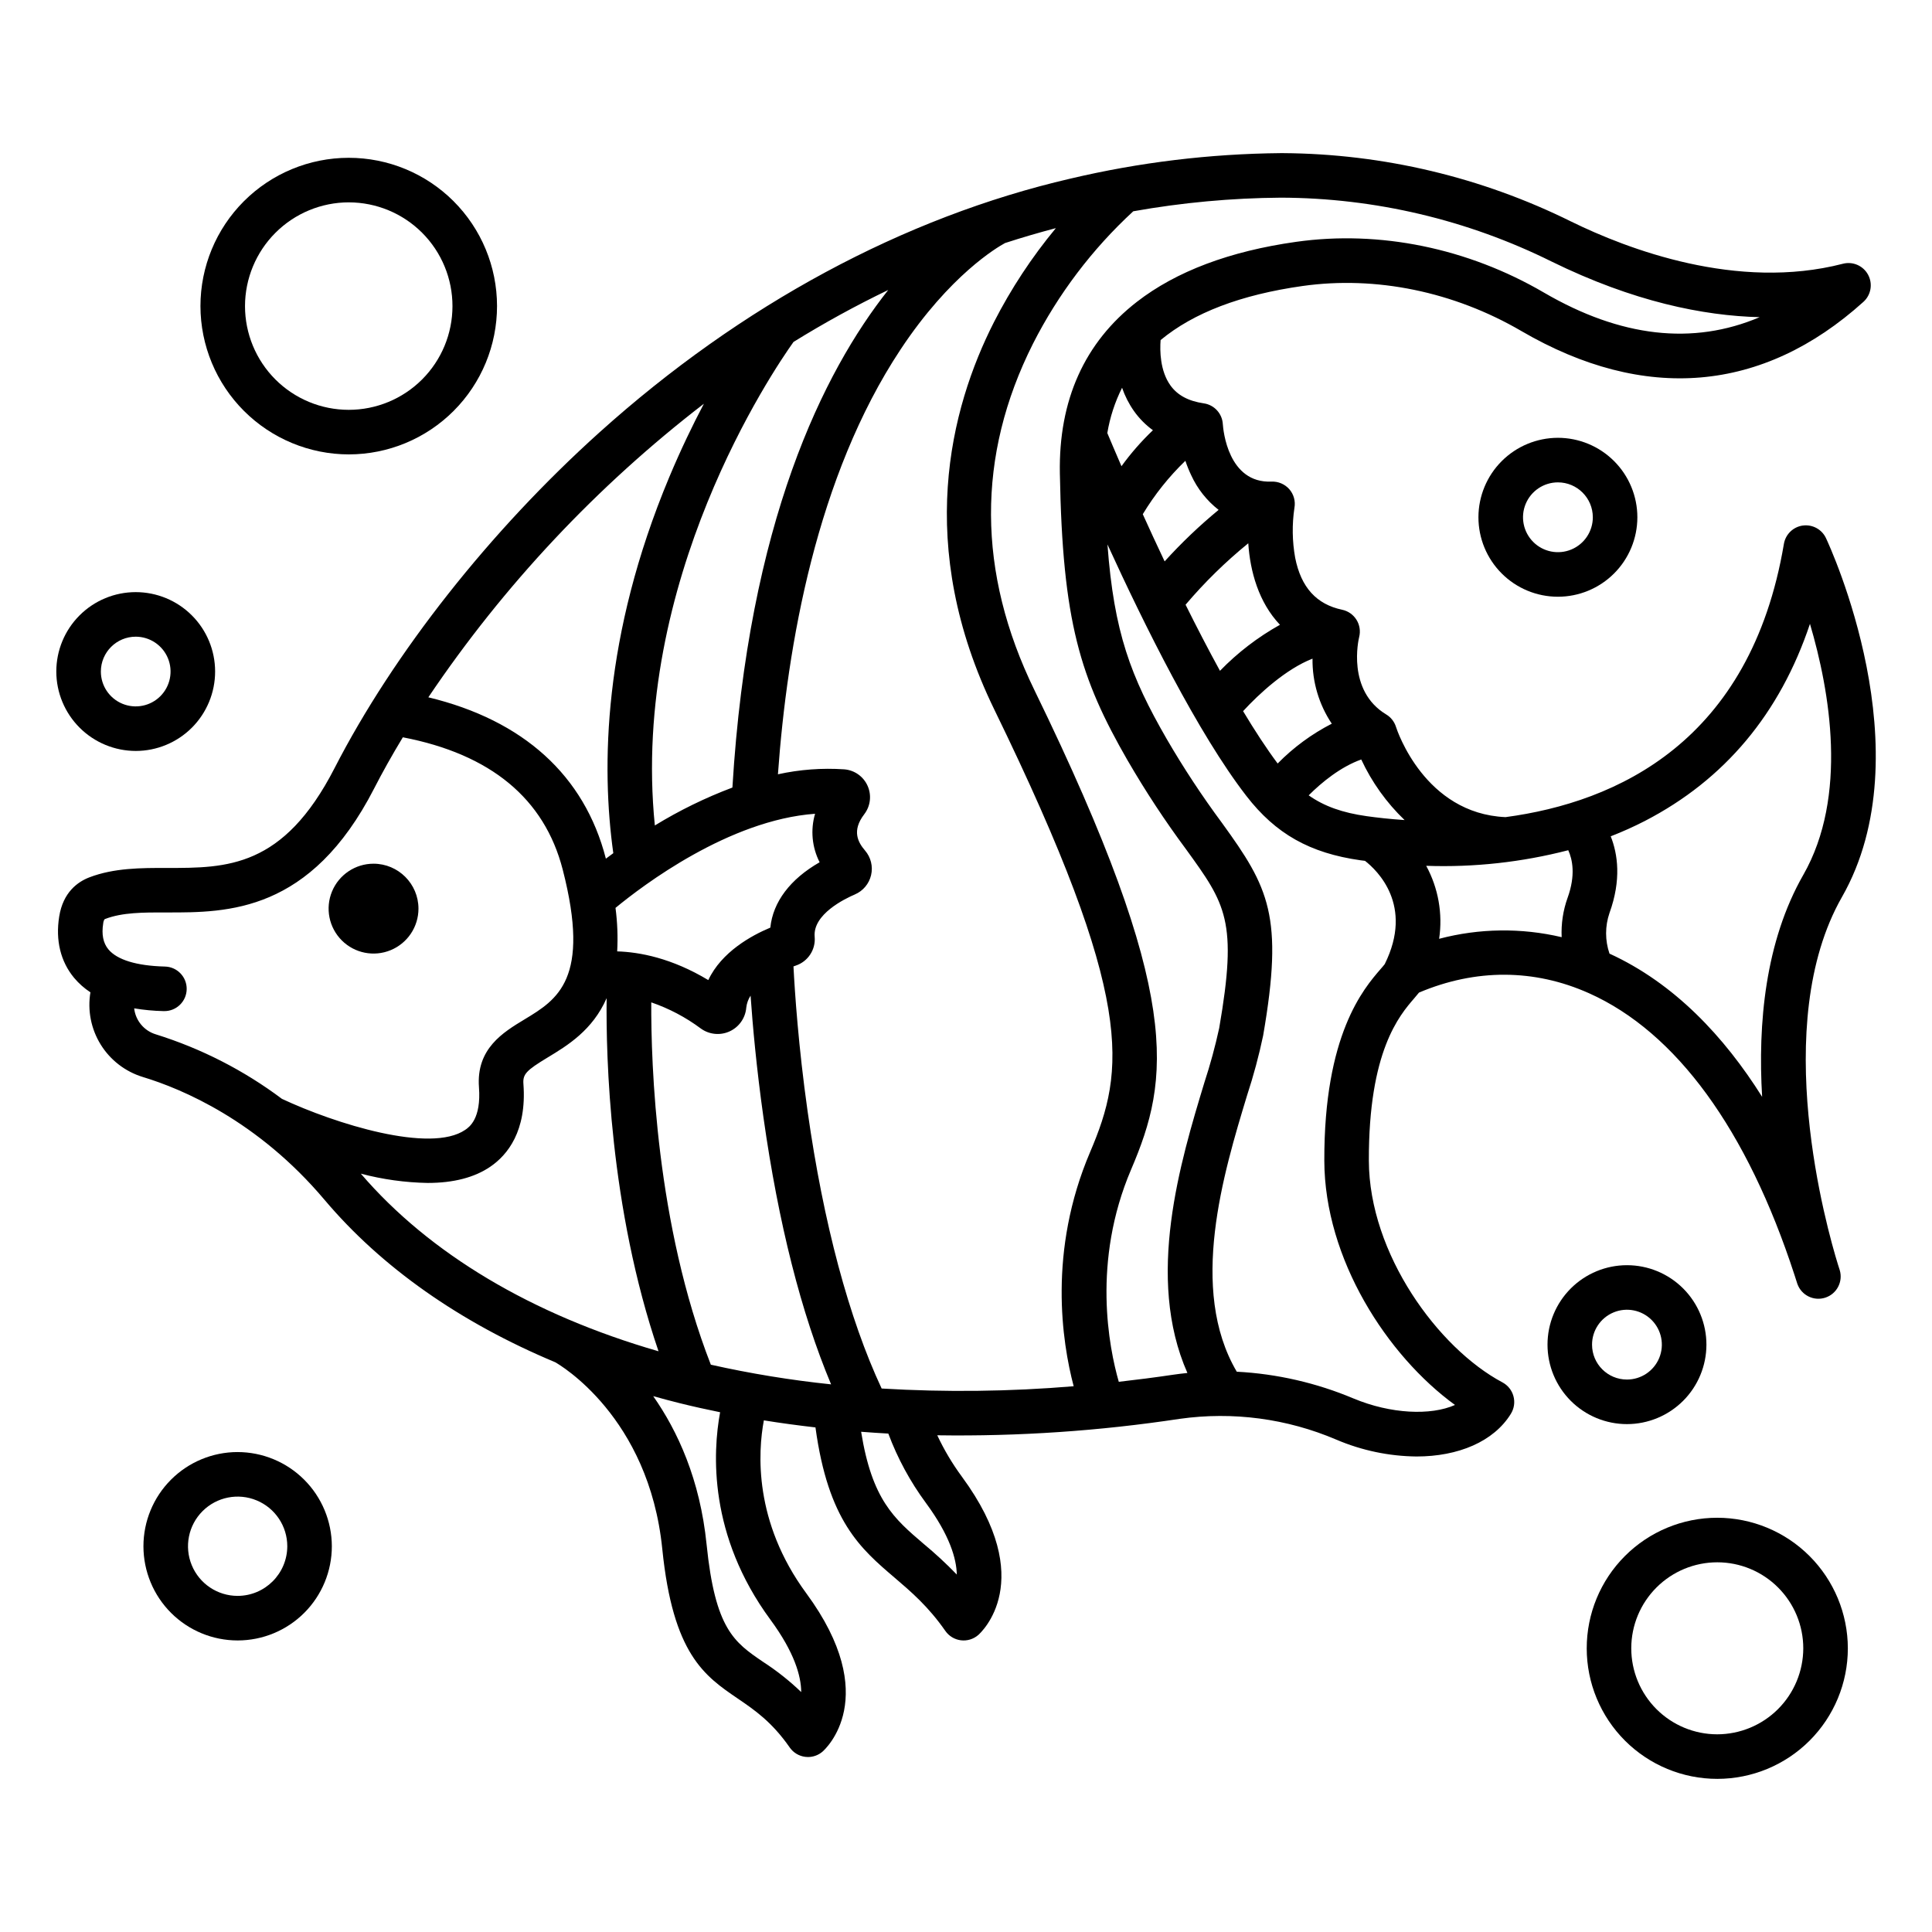
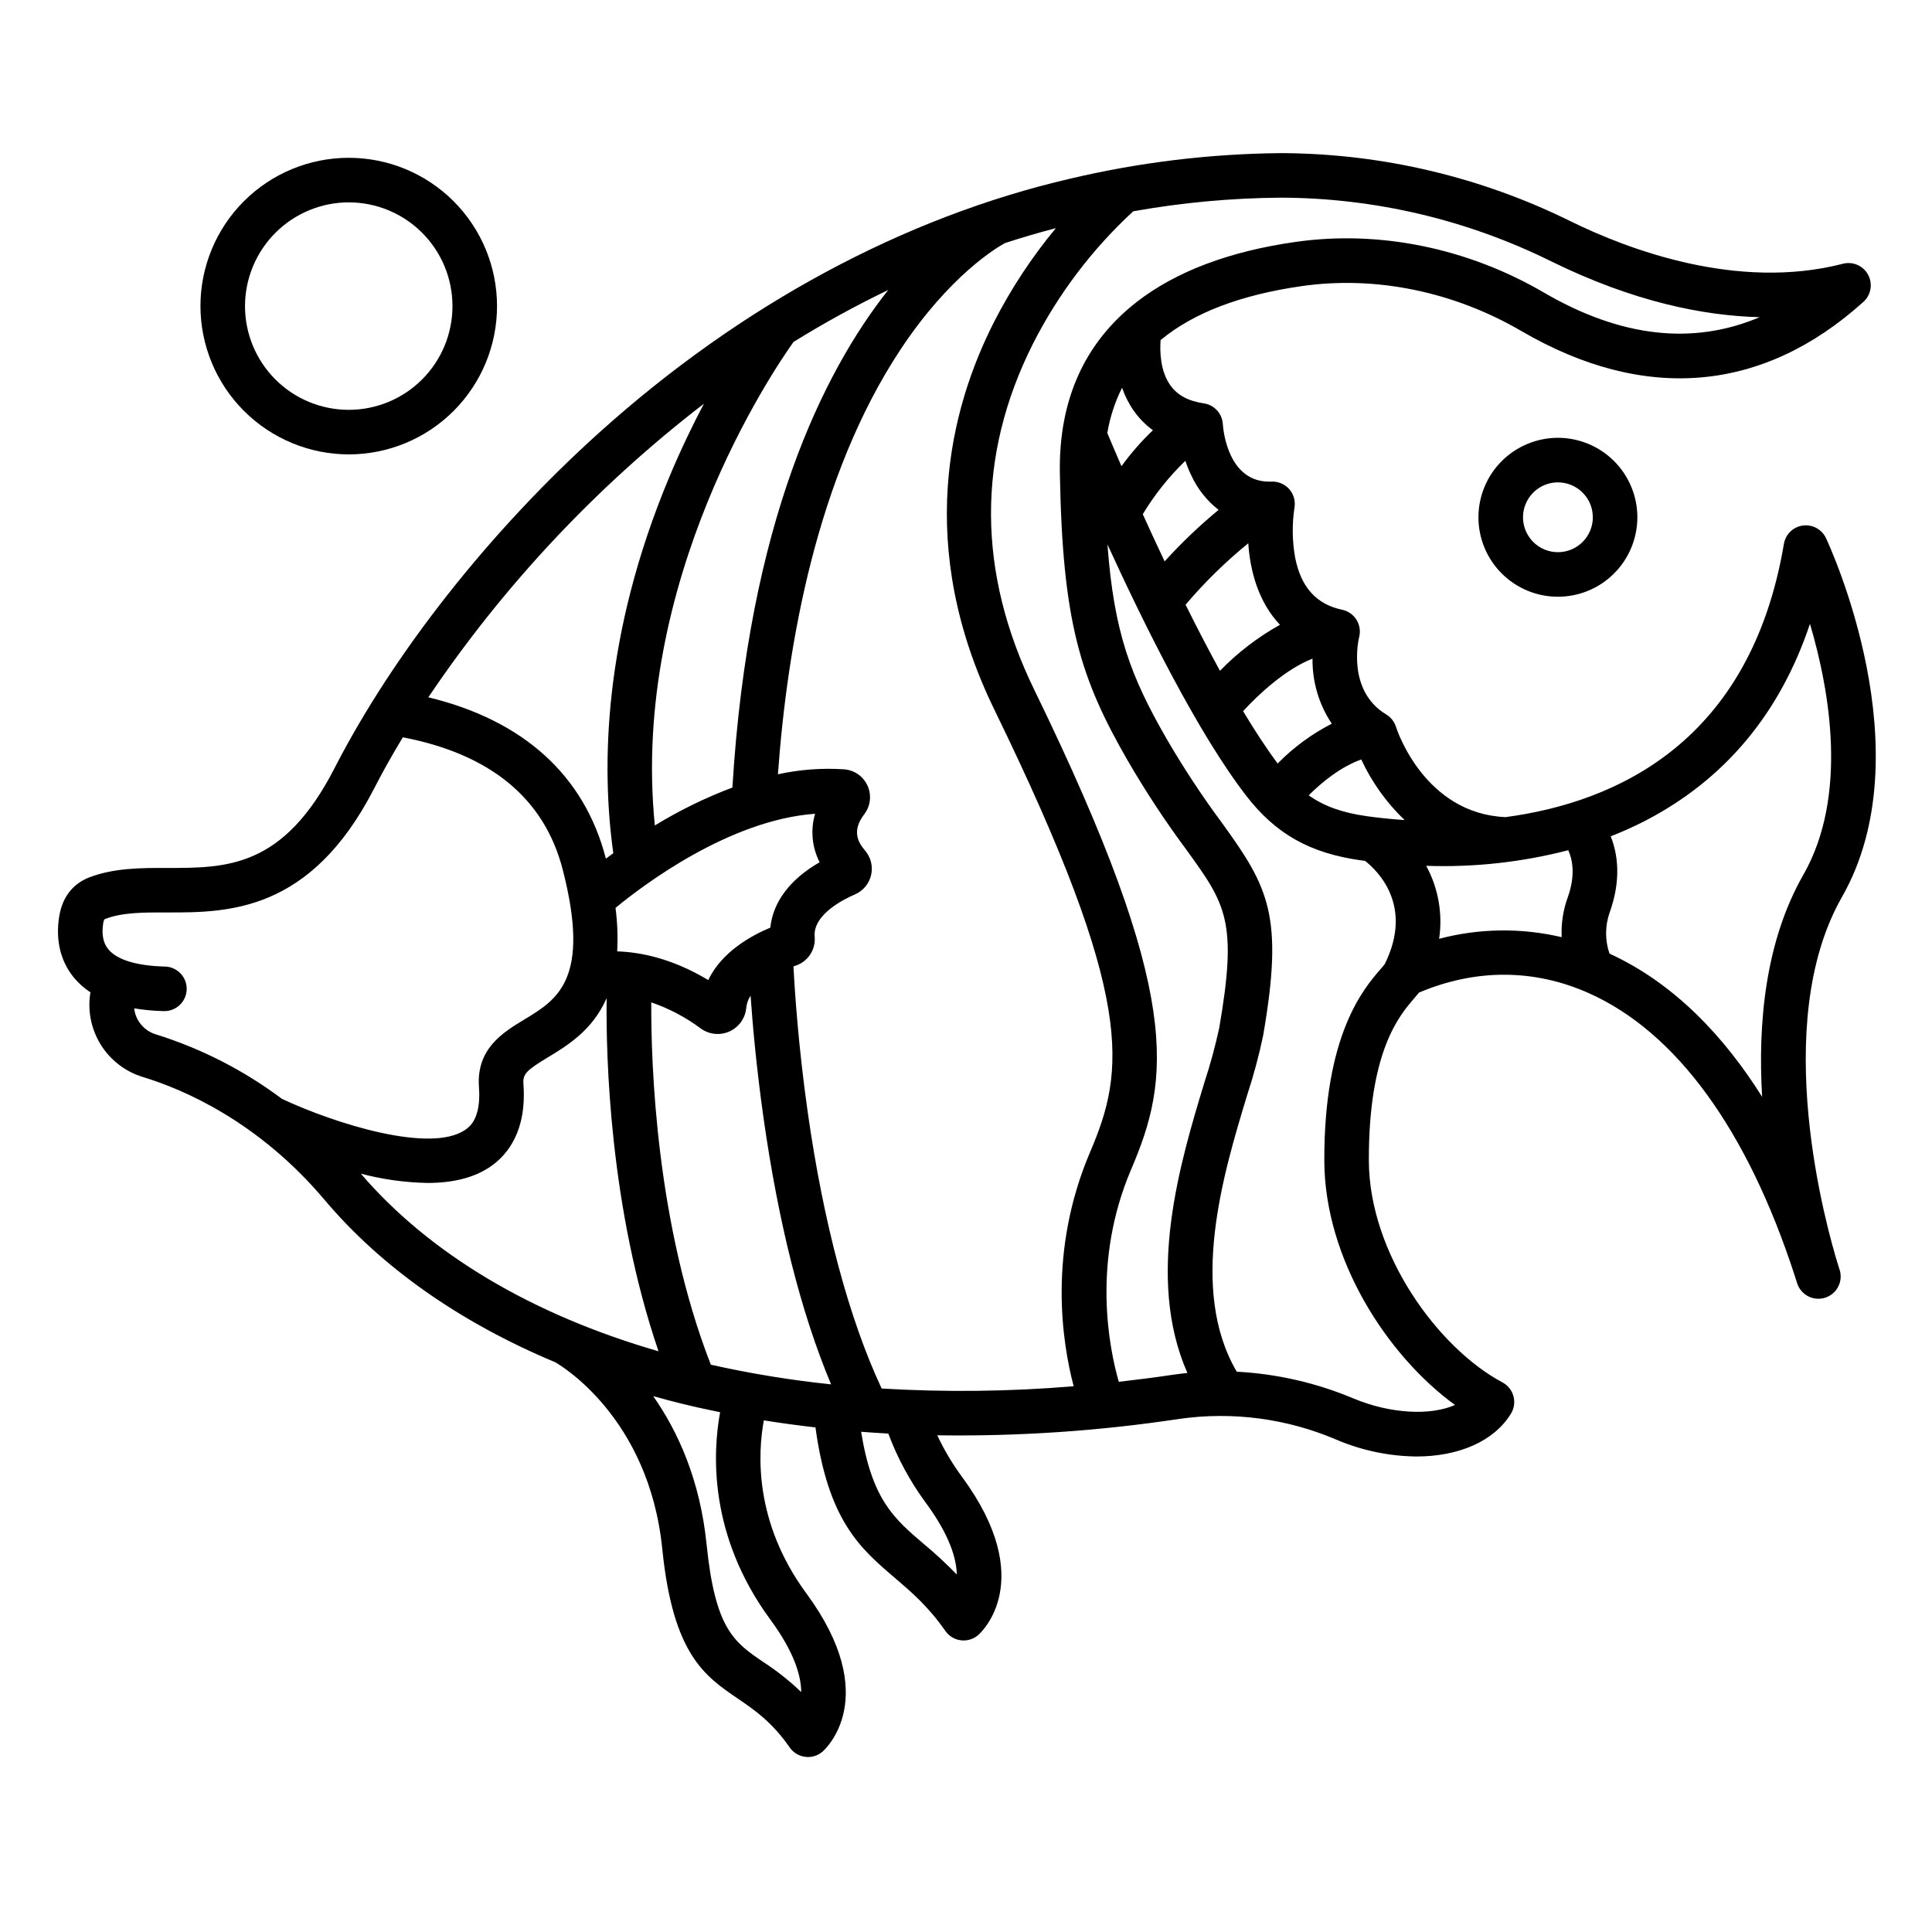
<svg xmlns="http://www.w3.org/2000/svg" fill="#000000" width="800px" height="800px" version="1.1" viewBox="144 144 512 512">
  <g>
    <path d="m236.46 264.42c10.418-0.012 20.41-4.16 27.77-11.535 7.363-7.375 11.496-17.371 11.488-27.793-0.004-10.418-4.152-20.41-11.523-27.777-7.371-7.363-17.367-11.5-27.789-11.496-10.422 0.004-20.414 4.148-27.781 11.516-7.367 7.371-11.504 17.363-11.504 27.785 0.016 10.426 4.164 20.418 11.539 27.785 7.379 7.367 17.375 11.512 27.801 11.516zm0-66.793c7.289 0.012 14.273 2.914 19.422 8.074 5.148 5.16 8.035 12.156 8.027 19.445-0.004 7.289-2.906 14.277-8.062 19.426-5.16 5.152-12.152 8.043-19.441 8.039-7.289-0.004-14.277-2.902-19.43-8.055-5.152-5.156-8.047-12.148-8.047-19.438 0.012-7.293 2.918-14.285 8.078-19.438 5.164-5.156 12.156-8.051 19.453-8.055z" />
-     <path d="m179.98 343.01c5.578-0.004 10.93-2.227 14.875-6.172 3.941-3.949 6.156-9.305 6.152-14.883 0-5.582-2.219-10.934-6.168-14.875-3.945-3.945-9.301-6.16-14.879-6.16-5.582 0-10.934 2.219-14.879 6.168-3.945 3.945-6.16 9.297-6.16 14.879 0.008 5.578 2.231 10.93 6.18 14.875 3.945 3.941 9.297 6.16 14.879 6.168zm0-30.277v-0.004c3.734 0.008 7.098 2.262 8.523 5.711 1.422 3.453 0.629 7.422-2.012 10.062-2.644 2.637-6.613 3.426-10.062 1.996-3.453-1.434-5.699-4.797-5.699-8.531 0.008-5.106 4.144-9.238 9.25-9.238z" />
    <path d="m535.8 281.07c-0.004 5.586 2.211 10.941 6.16 14.895 3.945 3.953 9.301 6.172 14.887 6.176 5.586 0.004 10.945-2.215 14.895-6.164 3.953-3.949 6.172-9.305 6.176-14.891 0-5.586-2.219-10.941-6.168-14.891-3.949-3.949-9.305-6.172-14.891-6.172-5.582 0.008-10.934 2.227-14.879 6.168-3.949 3.945-6.172 9.297-6.18 14.879zm30.316 0c0.004 3.742-2.246 7.117-5.703 8.555-3.453 1.434-7.434 0.648-10.082-1.996s-3.445-6.625-2.012-10.082c1.43-3.457 4.805-5.715 8.547-5.715 5.102 0.004 9.238 4.137 9.25 9.238z" />
-     <path d="m206.95 528.81c-6.617 0.008-12.965 2.644-17.641 7.328-4.676 4.684-7.301 11.035-7.297 17.652 0.008 6.621 2.641 12.965 7.32 17.645 4.684 4.676 11.035 7.305 17.652 7.301 6.621 0 12.969-2.633 17.648-7.312 4.68-4.684 7.309-11.031 7.309-17.648-0.012-6.621-2.648-12.969-7.336-17.648-4.684-4.68-11.031-7.312-17.656-7.316zm0 38.117c-5.316-0.008-10.105-3.219-12.133-8.137-2.027-4.918-0.898-10.57 2.867-14.328 3.766-3.758 9.422-4.879 14.332-2.84 4.914 2.039 8.117 6.832 8.117 12.152-0.02 7.266-5.914 13.152-13.184 13.152z" />
-     <path d="m599.06 546.22c-9.176 0.008-17.969 3.66-24.453 10.156-6.481 6.492-10.117 15.293-10.109 24.469 0.004 9.172 3.656 17.969 10.145 24.453 6.492 6.484 15.293 10.125 24.465 10.121 9.176-0.004 17.973-3.648 24.461-10.137 6.484-6.488 10.129-15.289 10.129-24.465-0.016-9.176-3.672-17.973-10.164-24.461-6.492-6.488-15.293-10.133-24.473-10.137zm0 57.391c-6.043-0.008-11.836-2.418-16.102-6.695-4.269-4.281-6.66-10.078-6.656-16.121 0.008-6.043 2.414-11.836 6.691-16.105 4.277-4.269 10.074-6.668 16.117-6.664s11.836 2.406 16.105 6.684c4.273 4.273 6.672 10.066 6.672 16.109-0.012 6.051-2.422 11.844-6.699 16.117-4.281 4.273-10.082 6.672-16.129 6.676z" />
-     <path d="m596.22 500.36c0.004-5.586-2.211-10.945-6.16-14.898-3.945-3.949-9.301-6.172-14.887-6.172-5.586-0.004-10.945 2.215-14.895 6.16-3.949 3.949-6.172 9.305-6.172 14.891 0 5.586 2.215 10.945 6.164 14.895 3.949 3.949 9.309 6.168 14.895 6.168 5.578-0.004 10.93-2.223 14.879-6.168 3.949-3.945 6.168-9.297 6.176-14.875zm-30.316 0h0.004c-0.008-3.742 2.246-7.121 5.699-8.555 3.457-1.438 7.438-0.648 10.086 1.996 2.648 2.644 3.441 6.625 2.012 10.082-1.434 3.457-4.805 5.711-8.547 5.711-5.106 0-9.242-4.133-9.25-9.234z" />
-     <path d="m242.98 372.89c-4.812 0.004-9.152 2.91-10.992 7.359-1.84 4.449-0.816 9.566 2.59 12.969 3.406 3.406 8.527 4.422 12.973 2.578 4.449-1.844 7.348-6.184 7.348-11-0.008-6.574-5.34-11.902-11.918-11.906z" />
    <path d="m621.77 283.27c-2.555 0.352-4.59 2.324-5.019 4.871-8.836 52.398-44.207 68.457-73.773 72.406-21.41-0.938-28.734-22.98-29.027-23.91v-0.004c-0.43-1.379-1.352-2.551-2.586-3.293-10.523-6.344-7.312-19.953-7.176-20.5v-0.004c0.398-1.559 0.148-3.215-0.703-4.586-0.852-1.367-2.223-2.328-3.797-2.66-6.824-1.438-10.898-5.938-12.453-13.762-0.789-4.375-0.855-8.848-0.199-13.242 0.324-1.766-0.172-3.582-1.352-4.938-1.184-1.344-2.91-2.086-4.703-2.023-11.531 0.516-12.816-13.645-12.922-15.234v-0.004c-0.164-2.797-2.269-5.094-5.039-5.496-4.086-0.598-6.977-2.152-8.844-4.754-2.769-3.867-2.816-9.215-2.606-12.016 8.727-7.238 21.254-12.012 37.59-14.328 19.496-2.754 40.113 1.488 58.035 11.941 32.602 19.012 63.938 16.336 90.625-7.738 2.019-1.82 2.535-4.785 1.246-7.18-1.289-2.398-4.047-3.602-6.68-2.922-28.027 7.25-57.133-3.887-71.984-11.172l0.004 0.004c-23.746-11.766-49.859-17.973-76.359-18.148h-0.668c-18.762 0.176-37.449 2.441-55.711 6.754-44.102 10.211-87.262 33.465-124.81 67.254-28.973 26.066-54.566 58.508-70.211 88.996-13.574 26.449-28.559 26.449-44.379 26.43-6.906-0.012-14.035-0.008-20.566 2.484-3.086 1.18-6.988 3.938-8.016 10.406-1.004 6.297 0.363 11.906 3.949 16.23l-0.004-0.004c1.246 1.488 2.707 2.781 4.332 3.84-0.805 4.793 0.164 9.719 2.727 13.852 2.562 4.133 6.543 7.188 11.195 8.602 10.363 3.141 30.395 11.539 48.094 32.512 15.117 17.918 35.922 32.508 61.141 43.062 1.074 0.602 24.836 14.359 28.387 49.465 2.832 27.965 11.195 33.664 20.051 39.699 4.41 3.008 8.969 6.113 13.727 12.938h-0.004c0.961 1.375 2.457 2.277 4.121 2.481 0.238 0.031 0.48 0.047 0.723 0.047 1.426 0 2.801-0.516 3.875-1.453 0.66-0.574 15.941-14.395-4.328-41.945-13.961-18.973-12.82-37.398-11.242-45.824 4.492 0.727 9.059 1.34 13.676 1.871 3.383 24.797 11.93 32.098 20.949 39.801 4.394 3.75 8.938 7.629 13.473 14.133 0.957 1.375 2.457 2.277 4.117 2.481 1.664 0.207 3.336-0.305 4.602-1.402 0.66-0.574 15.941-14.395-4.328-41.945v-0.004c-2.535-3.434-4.723-7.113-6.535-10.977 21.496 0.316 42.98-1.141 64.234-4.356 14.09-1.988 28.453-0.082 41.535 5.512 6.719 2.867 13.934 4.383 21.238 4.461 11.059 0 20.48-3.941 25.027-11.344h-0.004c0.855-1.391 1.094-3.066 0.664-4.641-0.426-1.57-1.488-2.898-2.926-3.66-16.965-9.02-35.316-34.039-35.391-58.746-0.086-29.027 8.098-38.496 12.031-43.043 0.453-0.523 0.867-1.012 1.258-1.504 15.008-6.356 30.555-6.316 45.059 0.172 23.109 10.332 41.914 36.141 54.465 74.703 0.402 1.297 0.672 2.106 0.758 2.363l0.004-0.004c1.082 3.004 4.356 4.602 7.391 3.609 3.035-0.992 4.731-4.215 3.828-7.277-0.16-0.504-0.32-1.012-0.484-1.52-2.894-9.375-18.266-63.504 1.062-97.367 21.941-38.441-3.148-92.82-4.231-95.117v-0.004c-1.098-2.328-3.578-3.676-6.129-3.328zm-129.94 35.277c-0.078 6.129 1.699 12.141 5.106 17.238-5.316 2.727-10.16 6.289-14.344 10.551-2.984-3.996-6.066-8.723-9.16-13.875 4.25-4.633 11.375-11.176 18.398-13.914zm-17.023-30.57c0.492 7.441 2.746 15.652 8.398 21.598h-0.004c-5.863 3.269-11.219 7.379-15.895 12.195-3.125-5.703-6.199-11.645-9.117-17.516 5.027-5.926 10.586-11.371 16.613-16.277zm-16.668-21.859c0.438 1.312 0.953 2.594 1.551 3.84 1.648 3.59 4.137 6.734 7.254 9.164-5.094 4.199-9.875 8.762-14.305 13.652-2.078-4.383-4.023-8.598-5.789-12.504h-0.004c3.133-5.188 6.926-9.945 11.289-14.152zm-16.938 1.434c-1.734-4-3.023-7.055-3.75-8.789 0.695-4.176 2.016-8.223 3.91-12.004 0.754 2.191 1.812 4.266 3.144 6.16 1.387 1.961 3.086 3.684 5.031 5.094-3.062 2.922-5.852 6.113-8.336 9.539zm-61.809-46.703c-17.129 21.648-37.059 61.527-41.297 131.86-7.152 2.695-14.035 6.059-20.555 10.047-6.535-64.832 31.371-120.61 36.75-128.14 8.117-5.027 16.496-9.625 25.102-13.766zm-18.184 151.66c-7.793 4.457-12.371 10.52-13.062 17.32-4.973 2.078-12.922 6.422-16.441 13.902-9.723-5.844-18.227-7.426-24.145-7.606v-0.004c0.207-3.848 0.059-7.703-0.445-11.52 7.191-5.93 30.043-23.285 52.883-24.945h0.004c-1.254 4.281-0.82 8.879 1.207 12.852zm-30.672-121.51c-2.984 5.66-6.133 12.18-9.176 19.445-17.598 42.051-18.016 76.852-14.828 99.656-0.688 0.504-1.34 0.984-1.969 1.457l-0.012-0.051c-5.668-22.004-21.855-36.641-47.035-42.711v-0.004c19.996-29.691 44.652-55.957 73.02-77.793zm-111.82 184.21c-10.078-7.555-21.375-13.336-33.402-17.09-3.129-0.938-5.391-3.652-5.758-6.894 2.57 0.426 5.168 0.672 7.773 0.73h0.164c3.258 0.043 5.938-2.566 5.981-5.828 0.043-3.262-2.566-5.938-5.828-5.981-7.453-0.195-12.617-1.777-14.93-4.566-1.367-1.648-1.832-3.945-1.371-6.828h0.004c0.023-0.395 0.141-0.777 0.336-1.117 0.07-0.047 0.148-0.086 0.227-0.113 4.496-1.719 9.988-1.734 16.348-1.711 16.059 0.027 38.02 0.023 54.887-32.848 2.164-4.223 4.703-8.77 7.609-13.57 23.273 4.473 37.523 16.246 42.367 35.047 7.488 29.066-1.445 34.465-10.082 39.688-5.734 3.465-12.867 7.777-12.109 18.008 0.621 8.363-2.586 10.562-3.641 11.285-9.199 6.32-34.457-1.602-48.574-8.211zm20.906 19.824c5.781 1.523 11.727 2.352 17.707 2.461 6.867 0 12.43-1.441 16.641-4.328 4.5-3.082 9.672-9.387 8.742-21.902-0.191-2.582 0.711-3.566 6.441-7.031 5.238-3.168 11.875-7.191 15.613-15.711-0.195 15.484 0.762 55.535 13.75 93.582-33.57-9.695-60.703-25.867-78.895-47.07zm108.54 118.19c6.406 8.707 8.141 14.973 8.168 19.188v0.004c-3.113-2.988-6.5-5.668-10.121-8.012-7.633-5.203-12.676-8.641-14.957-31.133-1.742-17.199-7.676-30.051-14.148-39.277 2.305 0.648 4.633 1.266 6.988 1.855 3.523 0.879 7.121 1.668 10.746 2.41-1.965 10.641-3.129 32.609 13.324 54.965zm-15.785-67.57c-14.504-37.188-15.867-79.566-15.785-96.02l-0.004 0.004c4.707 1.613 9.133 3.949 13.125 6.922 2.219 1.617 5.141 1.914 7.637 0.77 2.5-1.141 4.188-3.543 4.418-6.277 0.125-1.141 0.516-2.234 1.145-3.195 0.547 7.84 1.559 19.152 3.402 32.203 3.981 28.172 10.008 51.918 17.934 70.809-10.719-1.113-21.359-2.856-31.875-5.211zm65.191 55.617-0.004 0.004c-2.793-2.891-5.746-5.621-8.844-8.184-7.773-6.641-13.621-11.645-16.512-29.656 2.391 0.184 4.789 0.348 7.207 0.48 2.453 6.574 5.816 12.773 9.988 18.418 6.281 8.539 8.07 14.73 8.16 18.941zm30.969-49.902c-16.926 1.418-33.934 1.621-50.891 0.605-8.656-18.5-15.418-43.777-19.617-73.414-2.453-17.32-3.406-31.754-3.75-38.449 0.195-0.07 0.395-0.145 0.59-0.207l0.004-0.004c3.25-1.074 5.332-4.246 5.023-7.652-0.531-5.953 8.02-10.082 10.648-11.203v-0.004c2.168-0.922 3.769-2.828 4.305-5.125s-0.059-4.711-1.594-6.5c-1.871-2.18-3.586-5.242-0.223-9.625h-0.004c1.66-2.156 2.004-5.043 0.898-7.527-1.102-2.484-3.477-4.168-6.188-4.379-5.891-0.398-11.809 0.043-17.578 1.312 2.453-34.227 10.25-78.969 32.484-112.56 13.086-19.777 25.664-27.121 27.707-28.227 4.414-1.434 8.902-2.75 13.465-3.949-6.367 7.676-11.871 16.031-16.41 24.91-11.629 22.891-21.047 59.289 0.105 102.69 37.5 76.941 34.605 95.617 25.387 117.23-11.203 26.25-7.465 50.34-4.363 62.078zm30.145-3.516c-1.27 0.133-2.543 0.281-3.805 0.469-4.82 0.719-9.609 1.328-14.387 1.871-2.602-9.078-7.152-31.844 3.269-56.266 10.234-23.977 13.973-45.773-25.629-127.04-15.207-31.199-15.336-62.082-0.387-91.785 6.699-13.191 15.703-25.082 26.582-35.109 12.914-2.301 25.996-3.512 39.113-3.609 24.902 0.07 49.457 5.867 71.77 16.938 21.648 10.621 40.172 14.367 55.117 14.734-17.68 7.508-36.828 5.34-57.18-6.527-20.203-11.785-43.516-16.559-65.645-13.441-17.609 2.477-31.812 7.832-42.215 15.906-13.891 10.785-20.758 26.074-20.41 45.445 0.707 39.359 5.34 54.188 18.031 76.223l0.004-0.004c4.695 8.09 9.84 15.91 15.414 23.422 10.527 14.539 13.707 18.93 8.781 47.352-1.059 4.871-2.367 9.684-3.922 14.418-6.387 21.062-15.668 51.73-4.508 77.004zm52.289-108.35c-0.188 0.262-0.688 0.844-1.102 1.316-4.492 5.191-15.008 17.355-14.91 50.801 0.074 26.074 16.668 51.66 34.629 64.711-6.402 2.856-17.043 2.398-26.879-1.715l0.004 0.004c-9.832-4.141-20.305-6.543-30.953-7.102-12.852-21.828-3.527-52.613 2.731-73.238 1.707-5.195 3.129-10.477 4.254-15.828 5.496-31.719 1.5-39.23-10.852-56.293-5.328-7.184-10.254-14.66-14.742-22.391-9.484-16.469-13.938-28.152-15.66-51.484 9.727 21.266 24.008 50.098 36.801 66.637 7.773 10.062 16.82 15.164 30.238 17.062 0.406 0.059 0.805 0.098 1.211 0.152 3.203 2.496 12.977 11.77 5.231 27.367zm-4.797-39.211c-6.367-0.898-11.207-2.59-15.359-5.516 3.453-3.461 8.496-7.566 13.93-9.5h0.004c2.797 6.016 6.691 11.457 11.48 16.051-3.953-0.266-7.375-0.656-10.055-1.035zm53.25 21.648c-1.195 3.34-1.727 6.879-1.566 10.422-10.695-2.519-21.848-2.371-32.473 0.434 0.988-6.648-0.215-13.441-3.426-19.344 12.684 0.441 25.359-0.953 37.645-4.133 1.102 2.41 2.008 6.586-0.176 12.617zm62.461-6.07c-10.098 17.691-12.059 39.438-10.902 58.805-10.027-15.941-23.223-30.062-40.453-37.953v-0.004c-1.195-3.488-1.195-7.273 0-10.762 3.188-8.805 2.191-15.633 0.328-20.324h0.004c3.078-1.195 6.09-2.547 9.027-4.055 21.156-10.934 35.816-28.465 43.77-52.246 5.277 17.855 10.133 45.684-1.77 66.535z" />
  </g>
</svg>